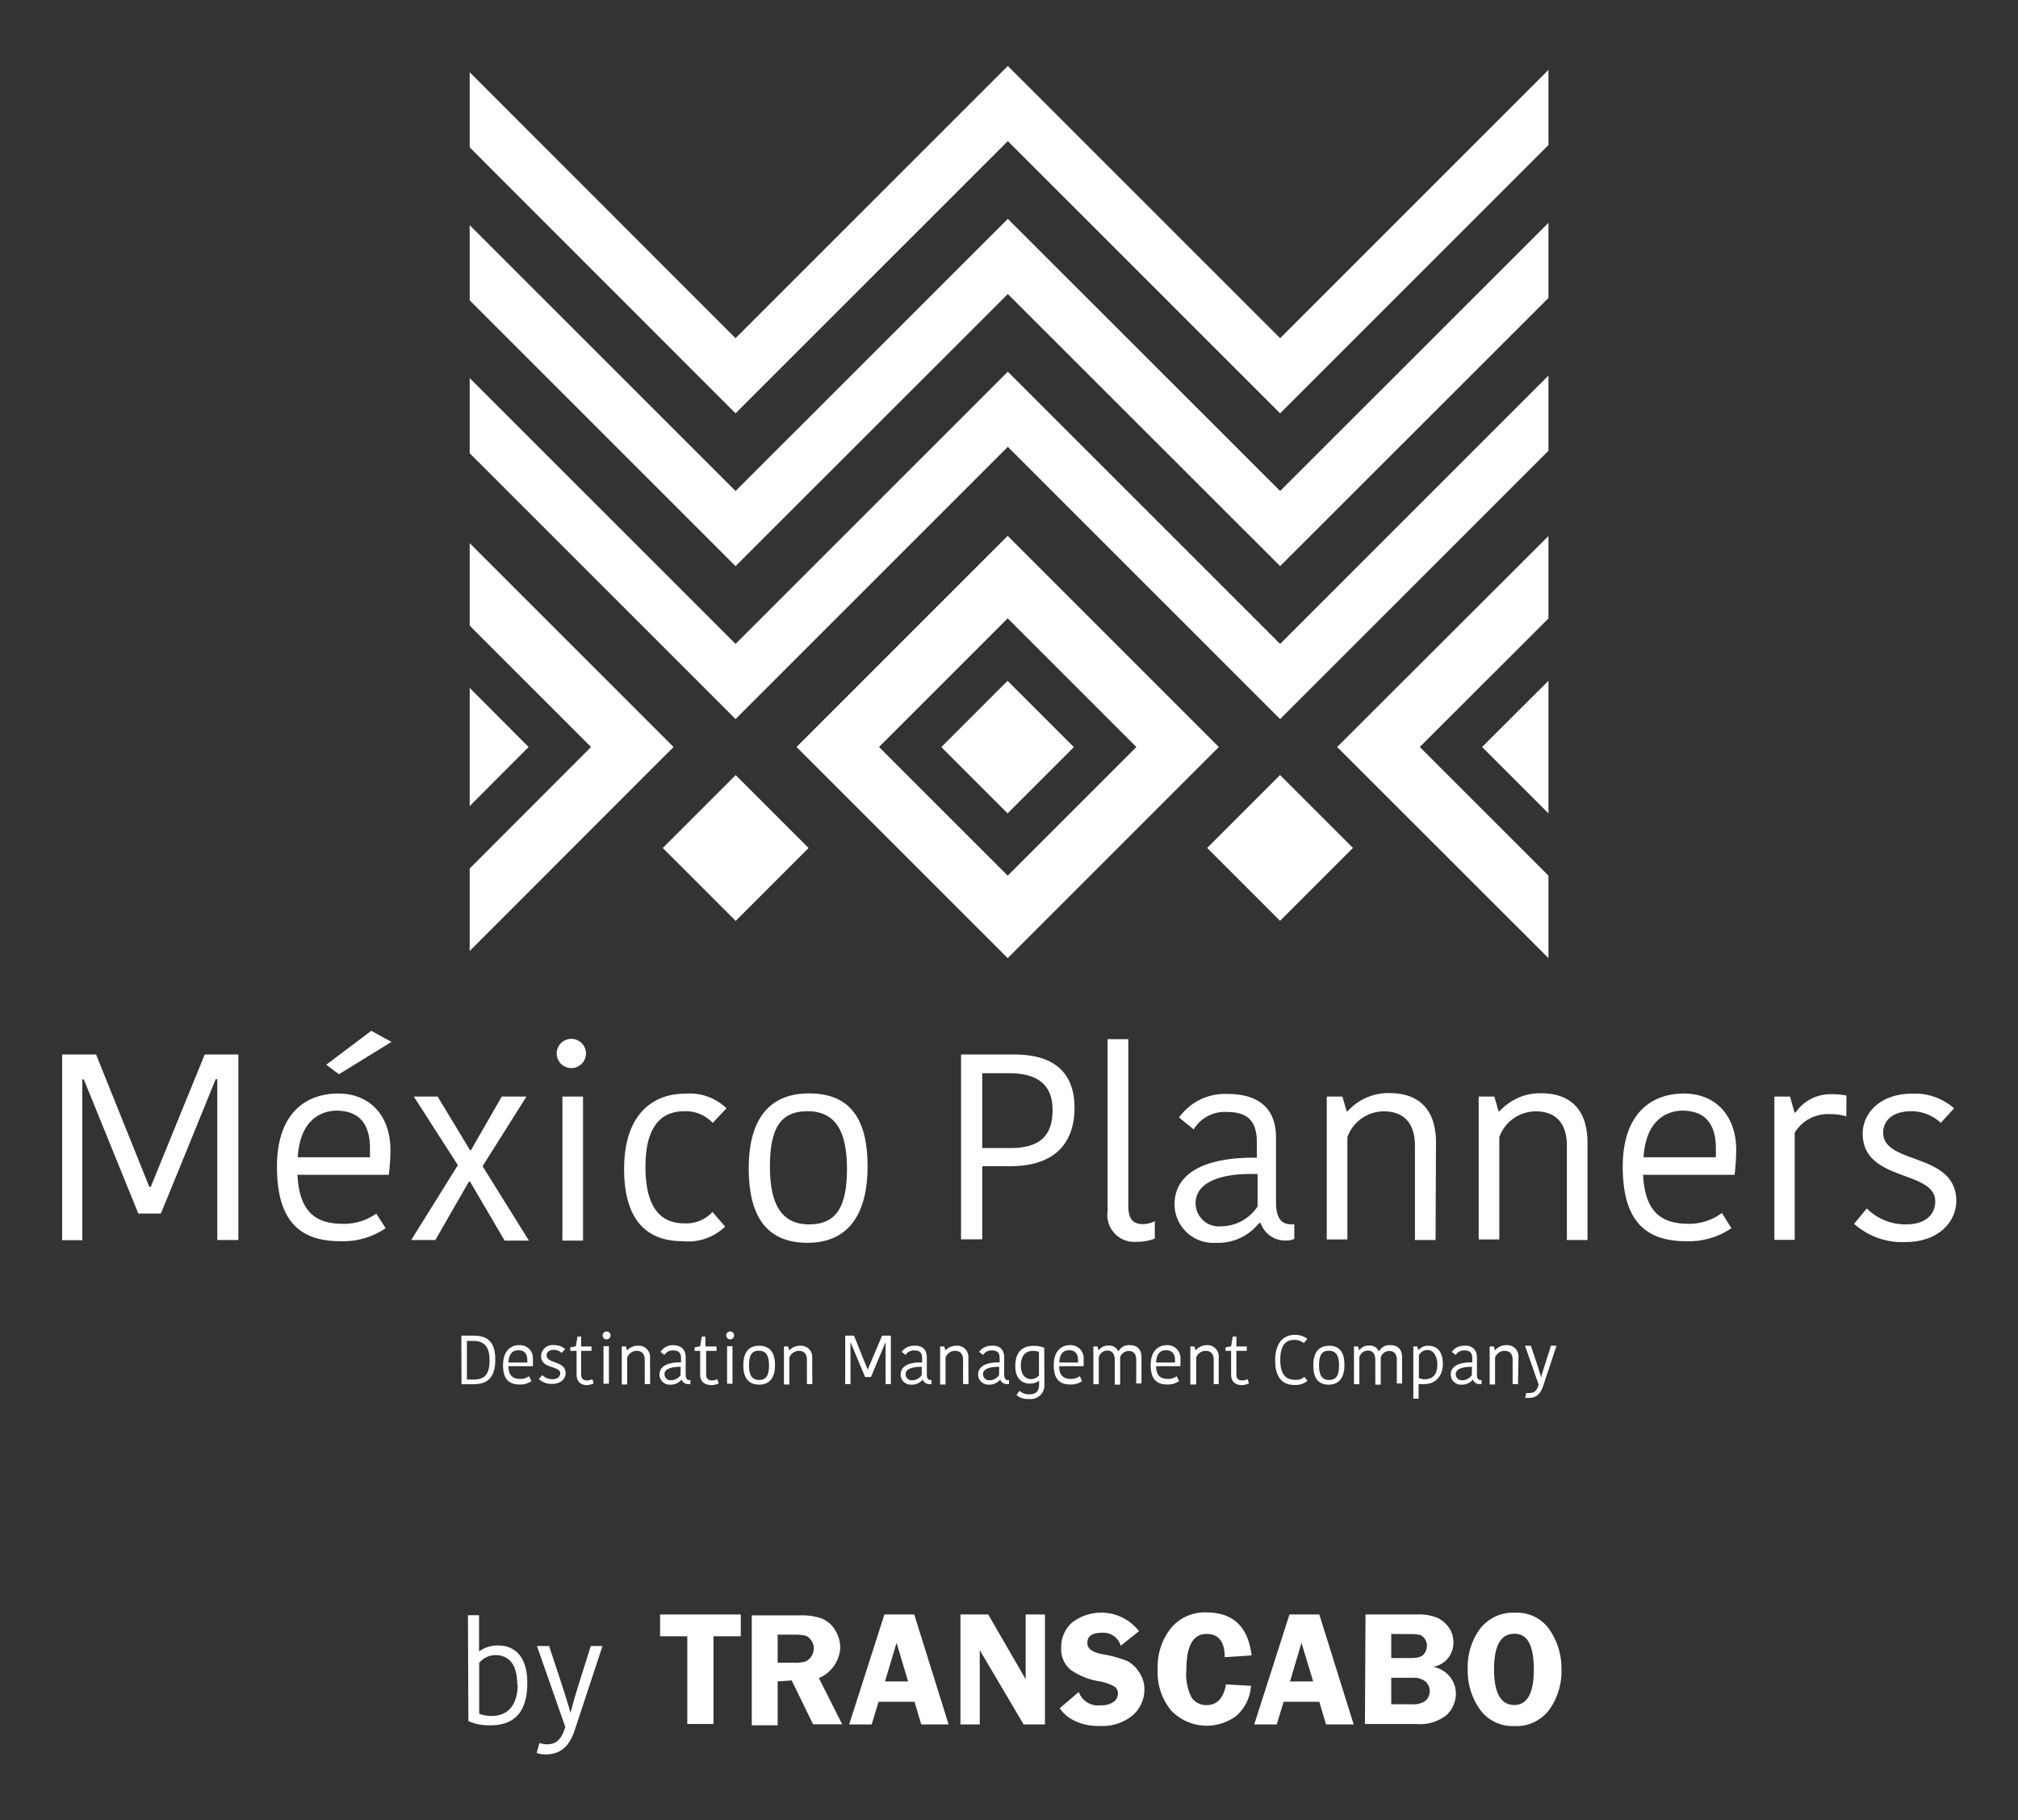
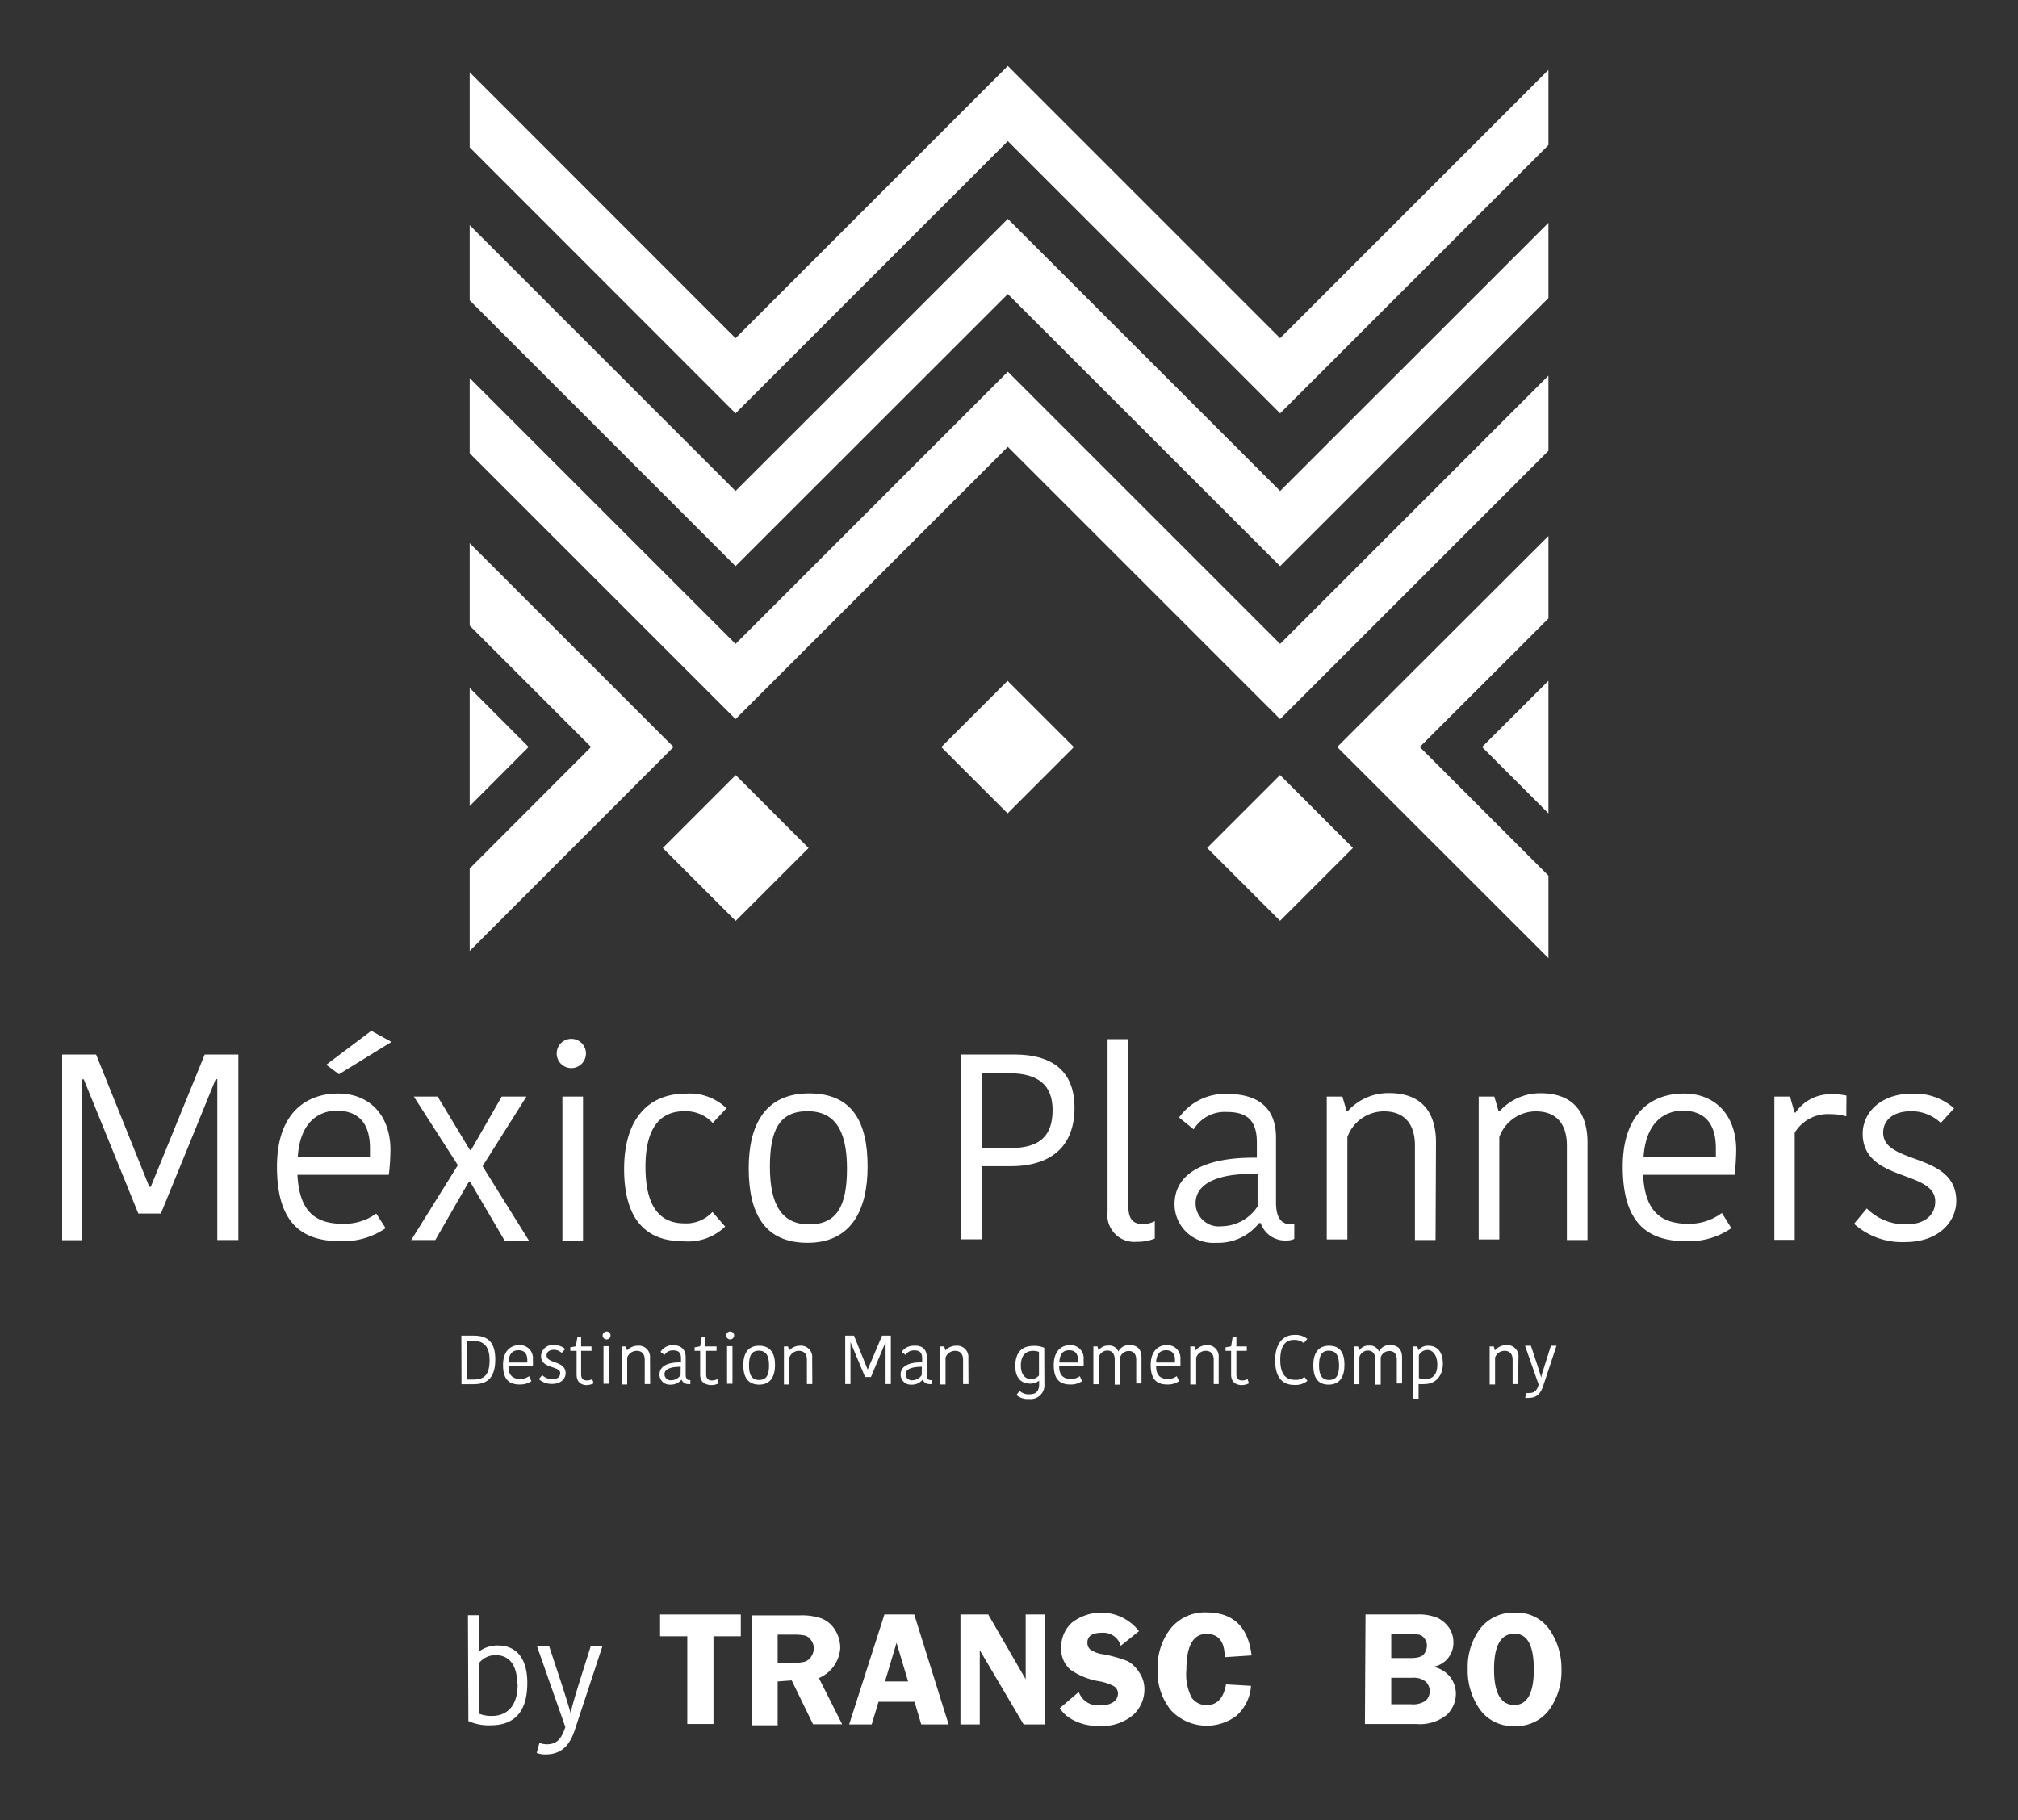
<svg xmlns="http://www.w3.org/2000/svg" id="Layer_1" data-name="Layer 1" viewBox="0 0 138 124.5">
  <rect x="0" y="0" width="138" height="124.5" fill="#333333" stroke="none" />
  <defs>
    <style>.cls-1{fill:#fff;}</style>
  </defs>
  <title>MP_logoFooter</title>
  <path class="cls-1" d="M31.55,91.35h.87c1,0,1.45.52,1.45,1.63s-.43,1.69-1.45,1.69h-.86Zm.38,3h.48c.73,0,1.07-.36,1.07-1.31s-.39-1.33-1.09-1.33h-.46Z" />
  <path class="cls-1" d="M36.34,94.46a1.34,1.34,0,0,1-.81.23c-.73,0-1.13-.37-1.13-1.33S34.92,92,35.5,92a.89.89,0,0,1,.94,1,4,4,0,0,1,0,.44H34.77c0,.63.3.87.81.87a1,1,0,0,0,.6-.19Zm-1.57-1.27h1.29c0-.07,0-.12,0-.16,0-.43-.19-.68-.6-.68S34.81,92.57,34.77,93.19Z" />
  <path class="cls-1" d="M37,92.76A.78.78,0,0,1,37.9,92a1.06,1.06,0,0,1,.75.27l-.24.26a.76.76,0,0,0-.52-.21c-.35,0-.51.17-.51.38,0,.58,1.3.35,1.3,1.22,0,.35-.3.73-.92.73a1.28,1.28,0,0,1-.91-.33l.23-.27a1,1,0,0,0,.7.28c.36,0,.53-.19.53-.41C38.32,93.4,37,93.63,37,92.76Z" />
  <path class="cls-1" d="M39.43,94V92.39H39v-.24l.38-.07.11-.67h.25v.68h.71v.3h-.71V94c0,.29.15.41.37.41a.71.71,0,0,0,.39-.09l.1.29a1.14,1.14,0,0,1-.58.12C39.66,94.68,39.43,94.46,39.43,94Z" />
  <path class="cls-1" d="M41.43,91.07a.27.27,0,1,1,0,.53.27.27,0,0,1,0-.53Zm-.16,1h.37v2.57h-.37Z" />
  <path class="cls-1" d="M44.46,94.66h-.37V93c0-.39-.19-.61-.55-.61a.69.69,0,0,0-.65.46v1.84h-.37V92.09h.28l.08.27h0a1,1,0,0,1,.73-.32.77.77,0,0,1,.84.85Z" />
  <path class="cls-1" d="M46.89,92.83V94c0,.23.07.39.25.39h.07v.27a.29.29,0,0,1-.13,0,.46.46,0,0,1-.47-.31h0a.93.93,0,0,1-.77.35.69.69,0,0,1-.74-.69c0-.57.56-.85,1.47-.83v-.28c0-.42-.2-.54-.54-.54a.65.65,0,0,0-.59.31l-.27-.21A1,1,0,0,1,46,92C46.57,92,46.89,92.29,46.89,92.83Zm-.34.65c-.62,0-1.11.13-1.11.51a.42.42,0,0,0,.46.41.79.79,0,0,0,.64-.35Z" />
  <path class="cls-1" d="M47.88,94V92.39H47.5v-.24l.38-.07.11-.67h.25v.68H49v.3h-.71V94c0,.29.15.41.37.41a.71.71,0,0,0,.39-.09l.1.29a1.14,1.14,0,0,1-.58.12C48.11,94.68,47.88,94.46,47.88,94Z" />
  <path class="cls-1" d="M49.88,91.07a.27.27,0,1,1,0,.53.27.27,0,0,1,0-.53Zm-.16,1h.37v2.57h-.37Z" />
  <path class="cls-1" d="M50.83,93.38c0-.79.3-1.34,1.08-1.34S53,92.57,53,93.35s-.3,1.35-1.08,1.35S50.83,94.17,50.83,93.38Zm1.08,1c.5,0,.68-.33.68-1s-.21-1-.7-1-.67.33-.67,1S51.42,94.38,51.91,94.38Z" />
  <path class="cls-1" d="M55.55,94.66h-.37V93c0-.39-.19-.61-.55-.61a.69.69,0,0,0-.65.46v1.84h-.37V92.09h.28l.08.27h0a1,1,0,0,1,.73-.32.77.77,0,0,1,.84.85Z" />
  <path class="cls-1" d="M59.32,93.71l1-2.36h.6v3.31h-.36V91.79h0l-1,2.39h-.4l-1-2.39h0v2.87h-.36V91.35h.6l.95,2.36Z" />
  <path class="cls-1" d="M63.38,92.83V94c0,.23.07.39.25.39h.07v.27a.29.29,0,0,1-.13,0,.46.46,0,0,1-.47-.31h0a.93.93,0,0,1-.77.35.69.69,0,0,1-.74-.69c0-.57.56-.85,1.47-.83v-.28c0-.42-.2-.54-.54-.54a.65.65,0,0,0-.59.31l-.27-.21a1,1,0,0,1,.86-.42C63.05,92,63.38,92.29,63.38,92.83Zm-.34.65c-.62,0-1.11.13-1.11.51a.42.42,0,0,0,.46.41.79.79,0,0,0,.64-.35Z" />
  <path class="cls-1" d="M66.23,94.66h-.37V93c0-.39-.19-.61-.55-.61a.69.69,0,0,0-.65.46v1.84h-.37V92.09h.28l.08.27h0a1,1,0,0,1,.73-.32.77.77,0,0,1,.84.85Z" />
-   <path class="cls-1" d="M68.67,92.83V94c0,.23.07.39.25.39H69v.27a.29.29,0,0,1-.13,0,.46.46,0,0,1-.47-.31h0a.93.93,0,0,1-.77.35.69.69,0,0,1-.74-.69c0-.57.56-.85,1.47-.83v-.28c0-.42-.2-.54-.54-.54a.65.65,0,0,0-.59.31l-.27-.21a1,1,0,0,1,.86-.42C68.34,92,68.67,92.29,68.67,92.83Zm-.34.65c-.62,0-1.11.13-1.11.51a.42.42,0,0,0,.46.41.79.79,0,0,0,.64-.35Z" />
  <path class="cls-1" d="M71.42,94.68a.94.94,0,0,1-1.06,1,1.17,1.17,0,0,1-.85-.27l.21-.29a.9.9,0,0,0,.68.24c.47,0,.66-.23.66-.69v-.24h0a1,1,0,0,1-.63.2c-.53,0-1-.33-1-1.2s.4-1.38,1.25-1.38a1.75,1.75,0,0,1,.73.13Zm-.78-2.29c-.5,0-.83.33-.83,1s.34.93.7.93a.7.7,0,0,0,.54-.25V92.46A1.18,1.18,0,0,0,70.64,92.39Z" />
  <path class="cls-1" d="M74,94.46a1.34,1.34,0,0,1-.81.23c-.73,0-1.13-.37-1.13-1.33S72.59,92,73.16,92a.89.89,0,0,1,.94,1,4,4,0,0,1,0,.44H72.43c0,.63.3.87.81.87a1,1,0,0,0,.6-.19Zm-1.57-1.27h1.29c0-.07,0-.12,0-.16,0-.43-.19-.68-.6-.68S72.47,92.57,72.44,93.19Z" />
  <path class="cls-1" d="M77.27,92c.51,0,.79.29.79.85v1.77H77.7V93c0-.4-.19-.6-.51-.6a.62.62,0,0,0-.59.43v1.87h-.37V93c0-.41-.18-.63-.51-.63a.6.6,0,0,0-.58.46v1.84h-.37V92.09h.28l.08.27h0a.76.76,0,0,1,.67-.33.66.66,0,0,1,.68.41h0A.79.79,0,0,1,77.27,92Z" />
  <path class="cls-1" d="M80.63,94.46a1.34,1.34,0,0,1-.81.23c-.73,0-1.13-.37-1.13-1.33S79.21,92,79.78,92a.89.89,0,0,1,.94,1,4,4,0,0,1,0,.44H79.06c0,.63.3.87.81.87a1,1,0,0,0,.6-.19Zm-1.57-1.27h1.29c0-.07,0-.12,0-.16,0-.43-.19-.68-.6-.68S79.09,92.57,79.06,93.19Z" />
  <path class="cls-1" d="M83.34,94.66H83V93c0-.39-.19-.61-.55-.61a.69.69,0,0,0-.65.46v1.84H81.4V92.09h.28l.08.27h0A1,1,0,0,1,82.5,92a.77.77,0,0,1,.84.85Z" />
  <path class="cls-1" d="M84.19,94V92.39h-.38v-.24l.38-.07.11-.67h.25v.68h.71v.3h-.71V94c0,.29.15.41.37.41a.71.71,0,0,0,.39-.09l.1.29a1.14,1.14,0,0,1-.58.12C84.42,94.68,84.19,94.46,84.19,94Z" />
  <path class="cls-1" d="M88.52,91.3a1.29,1.29,0,0,1,.88.27l-.24.29a1,1,0,0,0-.68-.22c-.58,0-.93.42-.93,1.36s.34,1.37,1,1.37a.89.89,0,0,0,.65-.2l.21.27a1.29,1.29,0,0,1-.91.28c-.91,0-1.3-.66-1.3-1.68S87.64,91.3,88.52,91.3Z" />
  <path class="cls-1" d="M89.81,93.38c0-.79.3-1.34,1.08-1.34s1.05.53,1.05,1.31-.3,1.35-1.08,1.35S89.81,94.17,89.81,93.38Zm1.08,1c.5,0,.68-.33.68-1s-.21-1-.7-1-.67.33-.67,1S90.4,94.38,90.89,94.38Z" />
  <path class="cls-1" d="M95.09,92c.51,0,.79.29.79.85v1.77h-.36V93c0-.4-.19-.6-.51-.6a.62.62,0,0,0-.59.43v1.87h-.37V93c0-.41-.18-.63-.51-.63a.6.6,0,0,0-.58.46v1.84h-.37V92.09h.28l.08.27h0a.76.76,0,0,1,.67-.33.66.66,0,0,1,.68.41h0A.79.79,0,0,1,95.09,92Z" />
  <path class="cls-1" d="M97.42,94.66a1.93,1.93,0,0,1-.41,0v1h-.36V92.09h.27l.08.26h0a.8.8,0,0,1,.67-.31c.59,0,1,.39,1,1.23S98.16,94.66,97.42,94.66Zm0-.33c.58,0,.87-.34.87-1s-.33-1-.67-1a.66.66,0,0,0-.59.36v1.56A1.41,1.41,0,0,0,97.4,94.34Z" />
-   <path class="cls-1" d="M101,92.83V94c0,.23.07.39.25.39h.07v.27a.29.29,0,0,1-.13,0,.46.46,0,0,1-.47-.31h0a.93.93,0,0,1-.77.35.69.69,0,0,1-.74-.69c0-.57.56-.85,1.47-.83v-.28c0-.42-.2-.54-.54-.54a.65.65,0,0,0-.59.31l-.27-.21a1,1,0,0,1,.87-.42C100.63,92,101,92.29,101,92.83Zm-.34.65c-.62,0-1.11.13-1.11.51a.42.42,0,0,0,.46.41.79.79,0,0,0,.64-.35Z" />
  <path class="cls-1" d="M103.81,94.66h-.37V93c0-.39-.19-.61-.55-.61a.69.69,0,0,0-.65.46v1.84h-.37V92.09h.28l.08.27h0A1,1,0,0,1,103,92a.77.77,0,0,1,.84.85Z" />
  <path class="cls-1" d="M104.37,95.27a.82.82,0,0,0,.24,0c.32,0,.5-.17.61-.57l-.93-2.66h.4l.42,1.26c.15.46.23.71.29.94h0c0-.19.1-.41.26-.94l.4-1.26h.38l-.91,2.75c-.16.48-.42.81-.94.81a.85.85,0,0,1-.29,0Z" />
  <path class="cls-1" d="M10.31,81.17,14,72.12h2.3V84.81H14.86v-11h-.11C13.52,76.84,12.23,80,11,83H9.46L5.73,73.82H5.63v11H4.25V72.12H6.57l3.64,9.05Z" />
  <path class="cls-1" d="M26.37,84a5.13,5.13,0,0,1-3.1.89c-2.81,0-4.33-1.43-4.33-5.1s2-5,4.18-5,3.58,1.52,3.58,3.86a15.5,15.5,0,0,1-.11,1.7H20.34c.13,2.43,1.14,3.35,3.11,3.35A3.74,3.74,0,0,0,25.73,83Zm-6-4.85H25.3c0-.25,0-.47,0-.6,0-1.67-.72-2.59-2.32-2.59C21.71,76,20.48,76.83,20.36,79.2Zm2.81-5.68-.87-.65,3.08-2.32,1.38.76Z" />
  <path class="cls-1" d="M32.14,80.81h-.07l-2.3,4H28.12l3.19-5.12L28.3,75h1.63l2.21,3.66h.07L34.31,75H36l-3,4.76,3.17,5.09H34.51Z" />
  <path class="cls-1" d="M39.07,71.05a1,1,0,1,1,0,2,1,1,0,0,1,0-2ZM38.46,75h1.41v9.85H38.46Z" />
  <path class="cls-1" d="M46.87,74.8a3.62,3.62,0,0,1,2.81,1l-.94,1A2.53,2.53,0,0,0,46.8,76c-1.59,0-2.66,1.05-2.66,3.8s1,3.87,2.66,3.87a2.43,2.43,0,0,0,1.92-.78l.87,1a3.65,3.65,0,0,1-2.91,1c-2.41,0-4-1.39-4-4.94S44.46,74.8,46.87,74.8Z" />
  <path class="cls-1" d="M51.2,79.9c0-3,1.14-5.12,4.13-5.12s4,2,4,5S58.2,85,55.22,85,51.2,82.93,51.2,79.9Zm4.13,3.84c1.9,0,2.59-1.25,2.59-3.82S57.12,76,55.22,76s-2.57,1.25-2.57,3.8S53.44,83.74,55.32,83.74Z" />
  <path class="cls-1" d="M73.48,75.76c0,2.53-1.47,4-4.38,4H67.17v5H65.72V72.12h3.66C71.89,72.12,73.48,73.2,73.48,75.76ZM67.17,73.4v5.12H69.1c2.1,0,2.88-.92,2.88-2.61S71,73.4,69,73.4Z" />
  <path class="cls-1" d="M77.16,71.07V82.47c0,.87.29,1.25,1,1.25a1.78,1.78,0,0,0,.81-.2v1.19a3.21,3.21,0,0,1-1.23.22,1.84,1.84,0,0,1-2-2.08V71.07Z" />
  <path class="cls-1" d="M87.26,77.8v4.45c0,.89.27,1.48,1,1.48h.25v1a1.1,1.1,0,0,1-.51.11,1.77,1.77,0,0,1-1.79-1.19H86.1A3.56,3.56,0,0,1,83.16,85a2.65,2.65,0,0,1-2.84-2.63c0-2.17,2.14-3.24,5.63-3.19V78.13c0-1.61-.78-2.08-2.08-2.08a2.48,2.48,0,0,0-2.24,1.19l-1-.81a3.84,3.84,0,0,1,3.31-1.61C86,74.82,87.26,75.74,87.26,77.8ZM86,80.3c-2.37-.09-4.24.49-4.24,2a1.59,1.59,0,0,0,1.77,1.57A3,3,0,0,0,86,82.51Z" />
  <path class="cls-1" d="M98.17,84.81H96.76V78.35c0-1.5-.74-2.34-2.12-2.34a2.66,2.66,0,0,0-2.5,1.76v7H90.73V75H91.8l.29,1h.07A3.73,3.73,0,0,1,95,74.76c2,0,3.15,1.07,3.2,3.26Z" />
  <path class="cls-1" d="M108.56,84.81h-1.41V78.35c0-1.5-.74-2.34-2.12-2.34a2.66,2.66,0,0,0-2.5,1.76v7h-1.41V75h1.07l.29,1h.07a3.73,3.73,0,0,1,2.81-1.23c2,0,3.15,1.07,3.2,3.26Z" />
  <path class="cls-1" d="M118.4,84a5.13,5.13,0,0,1-3.1.89c-2.81,0-4.33-1.43-4.33-5.1s2-5,4.18-5,3.58,1.52,3.58,3.86a15.5,15.5,0,0,1-.11,1.7h-6.26c.13,2.43,1.14,3.35,3.11,3.35a3.74,3.74,0,0,0,2.28-.74Zm-6-4.85h4.94c0-.25,0-.47,0-.6,0-1.67-.72-2.59-2.32-2.59C113.75,76,112.52,76.83,112.39,79.2Z" />
  <path class="cls-1" d="M126.26,76.35a3.84,3.84,0,0,0-1.1-.15,2.65,2.65,0,0,0-2.43,1.27v7.33h-1.39V75h1.07l.31,1.09h.07a2.87,2.87,0,0,1,2.48-1.25,4.32,4.32,0,0,1,1,.09Z" />
  <path class="cls-1" d="M127.38,77.53c0-1.41,1.21-2.73,3.37-2.73a4.07,4.07,0,0,1,2.88,1l-.91,1a2.93,2.93,0,0,0-2-.8c-1.34,0-1.94.67-1.94,1.47,0,2.21,5,1.32,5,4.67,0,1.36-1.14,2.81-3.51,2.81a4.92,4.92,0,0,1-3.48-1.25l.87-1.05a3.73,3.73,0,0,0,2.68,1.09c1.38,0,2-.72,2-1.56C132.36,80,127.38,80.86,127.38,77.53Z" />
-   <path class="cls-1" d="M68.91,36.65,54.47,51.09,68.91,65.53,83.35,51.09Zm-8.8,14.44,8.8-8.8,8.8,8.8-8.8,8.8Z" />
  <rect class="cls-1" x="65.7" y="47.89" width="6.41" height="6.41" transform="translate(-15.95 63.69) rotate(-45)" />
  <polygon class="cls-1" points="105.89 65.53 105.89 59.89 97.09 51.09 105.89 42.3 105.89 36.66 91.44 51.09 105.89 65.53" />
  <polygon class="cls-1" points="105.89 55.63 105.89 46.56 101.35 51.09 105.89 55.63" />
  <polygon class="cls-1" points="40.42 51.09 32.12 59.4 32.12 65.04 46.06 51.09 32.12 37.15 32.12 42.79 40.42 51.09" />
  <polygon class="cls-1" points="32.12 47.05 32.12 55.13 36.15 51.09 32.12 47.05" />
  <rect class="cls-1" x="84.01" y="54.47" width="7.05" height="7.05" transform="translate(-15.37 78.88) rotate(-45)" />
  <rect class="cls-1" x="46.78" y="54.47" width="7.05" height="7.05" transform="translate(-26.27 52.56) rotate(-45)" />
  <polygon class="cls-1" points="50.3 49.18 68.92 30.56 87.54 49.18 105.89 30.83 105.89 25.69 87.54 44.04 68.92 25.42 50.3 44.04 32.12 25.86 32.12 31 50.3 49.18" />
  <polygon class="cls-1" points="50.3 38.72 68.92 20.11 87.54 38.72 105.89 20.38 105.89 15.24 87.54 33.58 68.92 14.97 50.3 33.58 32.12 15.4 32.12 20.54 50.3 38.72" />
  <polygon class="cls-1" points="50.3 28.27 68.92 9.65 87.54 28.27 105.89 9.92 105.89 4.78 87.54 23.13 68.92 4.51 50.3 23.13 32.12 4.94 32.12 10.08 50.3 28.27" />
  <path class="cls-1" d="M103.55,118.05a2.74,2.74,0,0,1-2.35-1.14,4.56,4.56,0,0,1-.83-2.76,4.39,4.39,0,0,1,.84-2.75,2.84,2.84,0,0,1,2.4-1.1,2.69,2.69,0,0,1,2.37,1.18,4.67,4.67,0,0,1,.8,2.69,4.53,4.53,0,0,1-.83,2.76A2.8,2.8,0,0,1,103.55,118.05Zm0-6.31q-1.38,0-1.38,2.43t1.38,2.44q1.34,0,1.34-2.43T103.6,111.74Z" />
  <path class="cls-1" d="M50.66,110.42v1.49H48.79v6H47v-6H45.14v-1.49Z" />
  <path class="cls-1" d="M53.18,115v3H51.41v-7.52h3.3a4.18,4.18,0,0,1,1.47.21,1.88,1.88,0,0,1,.92.78,2.29,2.29,0,0,1,.36,1.26A2.41,2.41,0,0,1,56,114.77l1.59,3.16H55.6l-1.46-3Zm0-3.2v1.92h1.08a2.85,2.85,0,0,0,.77-.07.85.85,0,0,0,.43-.33,1,1,0,0,0,.19-.59.91.91,0,0,0-.19-.56.77.77,0,0,0-.41-.31,3.82,3.82,0,0,0-.83-.06Z" />
  <path class="cls-1" d="M62.52,110.42l2.35,7.52H63l-.46-1.55H60.08l-.47,1.55H58.07l2.41-7.52Zm-2,4.58H62.1l-.79-2.64Z" />
  <path class="cls-1" d="M71.46,110.42v7.52H70L67,112.86c0,.13,0,.21,0,.25a3,3,0,0,1,0,.33v4.5H65.68v-7.52h1.9l2.56,4.43q0-.33,0-.5v-3.93Z" />
  <path class="cls-1" d="M85.59,113.22l-1.84.12q0-1.59-1.24-1.59-1.38,0-1.38,2.45a3.45,3.45,0,0,0,.37,1.92,1.23,1.23,0,0,0,1,.5q1.09,0,1.34-1.42l1.71.1a3,3,0,0,1-1,2.05A3.37,3.37,0,0,1,80.1,117a4.09,4.09,0,0,1-.93-2.85,4.2,4.2,0,0,1,.9-2.79,3,3,0,0,1,2.47-1.08Q85.24,110.3,85.59,113.22Z" />
-   <path class="cls-1" d="M90.22,110.42l2.35,7.52H90.68l-.46-1.55H87.78l-.47,1.55H85.77l2.41-7.52Zm-2,4.58H89.8L89,112.36Z" />
  <path class="cls-1" d="M93.38,110.42h3.5a3.36,3.36,0,0,1,1.42.23,2.05,2.05,0,0,1,.78.66,1.74,1.74,0,0,1,.31,1A1.66,1.66,0,0,1,98,114a1.93,1.93,0,0,1,1.17.7,1.86,1.86,0,0,1,.39,1.14,2,2,0,0,1-.64,1.46,2.93,2.93,0,0,1-2.08.61h-3.5Zm1.76,1.33v1.65h1.33q.73,0,.92-.29a1,1,0,0,0,.19-.55.79.79,0,0,0-.16-.49.67.67,0,0,0-.34-.26,3.33,3.33,0,0,0-.74-.05Zm0,3v1.81h1.35a1.53,1.53,0,0,0,1-.24.9.9,0,0,0,0-1.31,1.29,1.29,0,0,0-.91-.26Z" />
  <path class="cls-1" d="M77.11,113.61a8.76,8.76,0,0,0-1.68-.47,2,2,0,0,1-.88-.33.61.61,0,0,1-.19-.46q0-.68,1-.68a1.23,1.23,0,0,1,1.28.89h0l1.25-1a3.27,3.27,0,0,0-4.59-.58,2.23,2.23,0,0,0-.73,1.69,1.86,1.86,0,0,0,.61,1.51,4.74,4.74,0,0,0,2,.81,3.26,3.26,0,0,1,1,.34.58.58,0,0,1,.27.51.7.7,0,0,1-.3.56,1.44,1.44,0,0,1-.9.23,1.39,1.39,0,0,1-1.48-.91l-1.3,1.11a2.37,2.37,0,0,0,.69.68,3.54,3.54,0,0,0,2,.53,3.26,3.26,0,0,0,2.32-.74,2.35,2.35,0,0,0,.78-1.76,2,2,0,0,0-.37-1.18A2.15,2.15,0,0,0,77.11,113.61Z" />
  <path class="cls-1" d="M32,110.47h.76v2.48h0a2.12,2.12,0,0,1,1.3-.41c1.12,0,2,.73,2,2.56S35.31,118,33.54,118a3.39,3.39,0,0,1-1.51-.29Zm3.37,4.73c0-1.55-.73-2-1.48-2a1.43,1.43,0,0,0-1.12.53v3.48a2.3,2.3,0,0,0,.86.15C34.7,117.36,35.4,116.65,35.4,115.2Z" />
  <path class="cls-1" d="M36.89,119.21a1.72,1.72,0,0,0,.5.09c.67,0,1-.35,1.27-1.18l-1.94-5.54h.83l.87,2.63c.32,1,.47,1.49.6,1.95h0c.09-.39.21-.85.55-1.95l.83-2.63h.8l-1.89,5.73c-.33,1-.87,1.68-2,1.68a1.79,1.79,0,0,1-.61-.1Z" />
</svg>